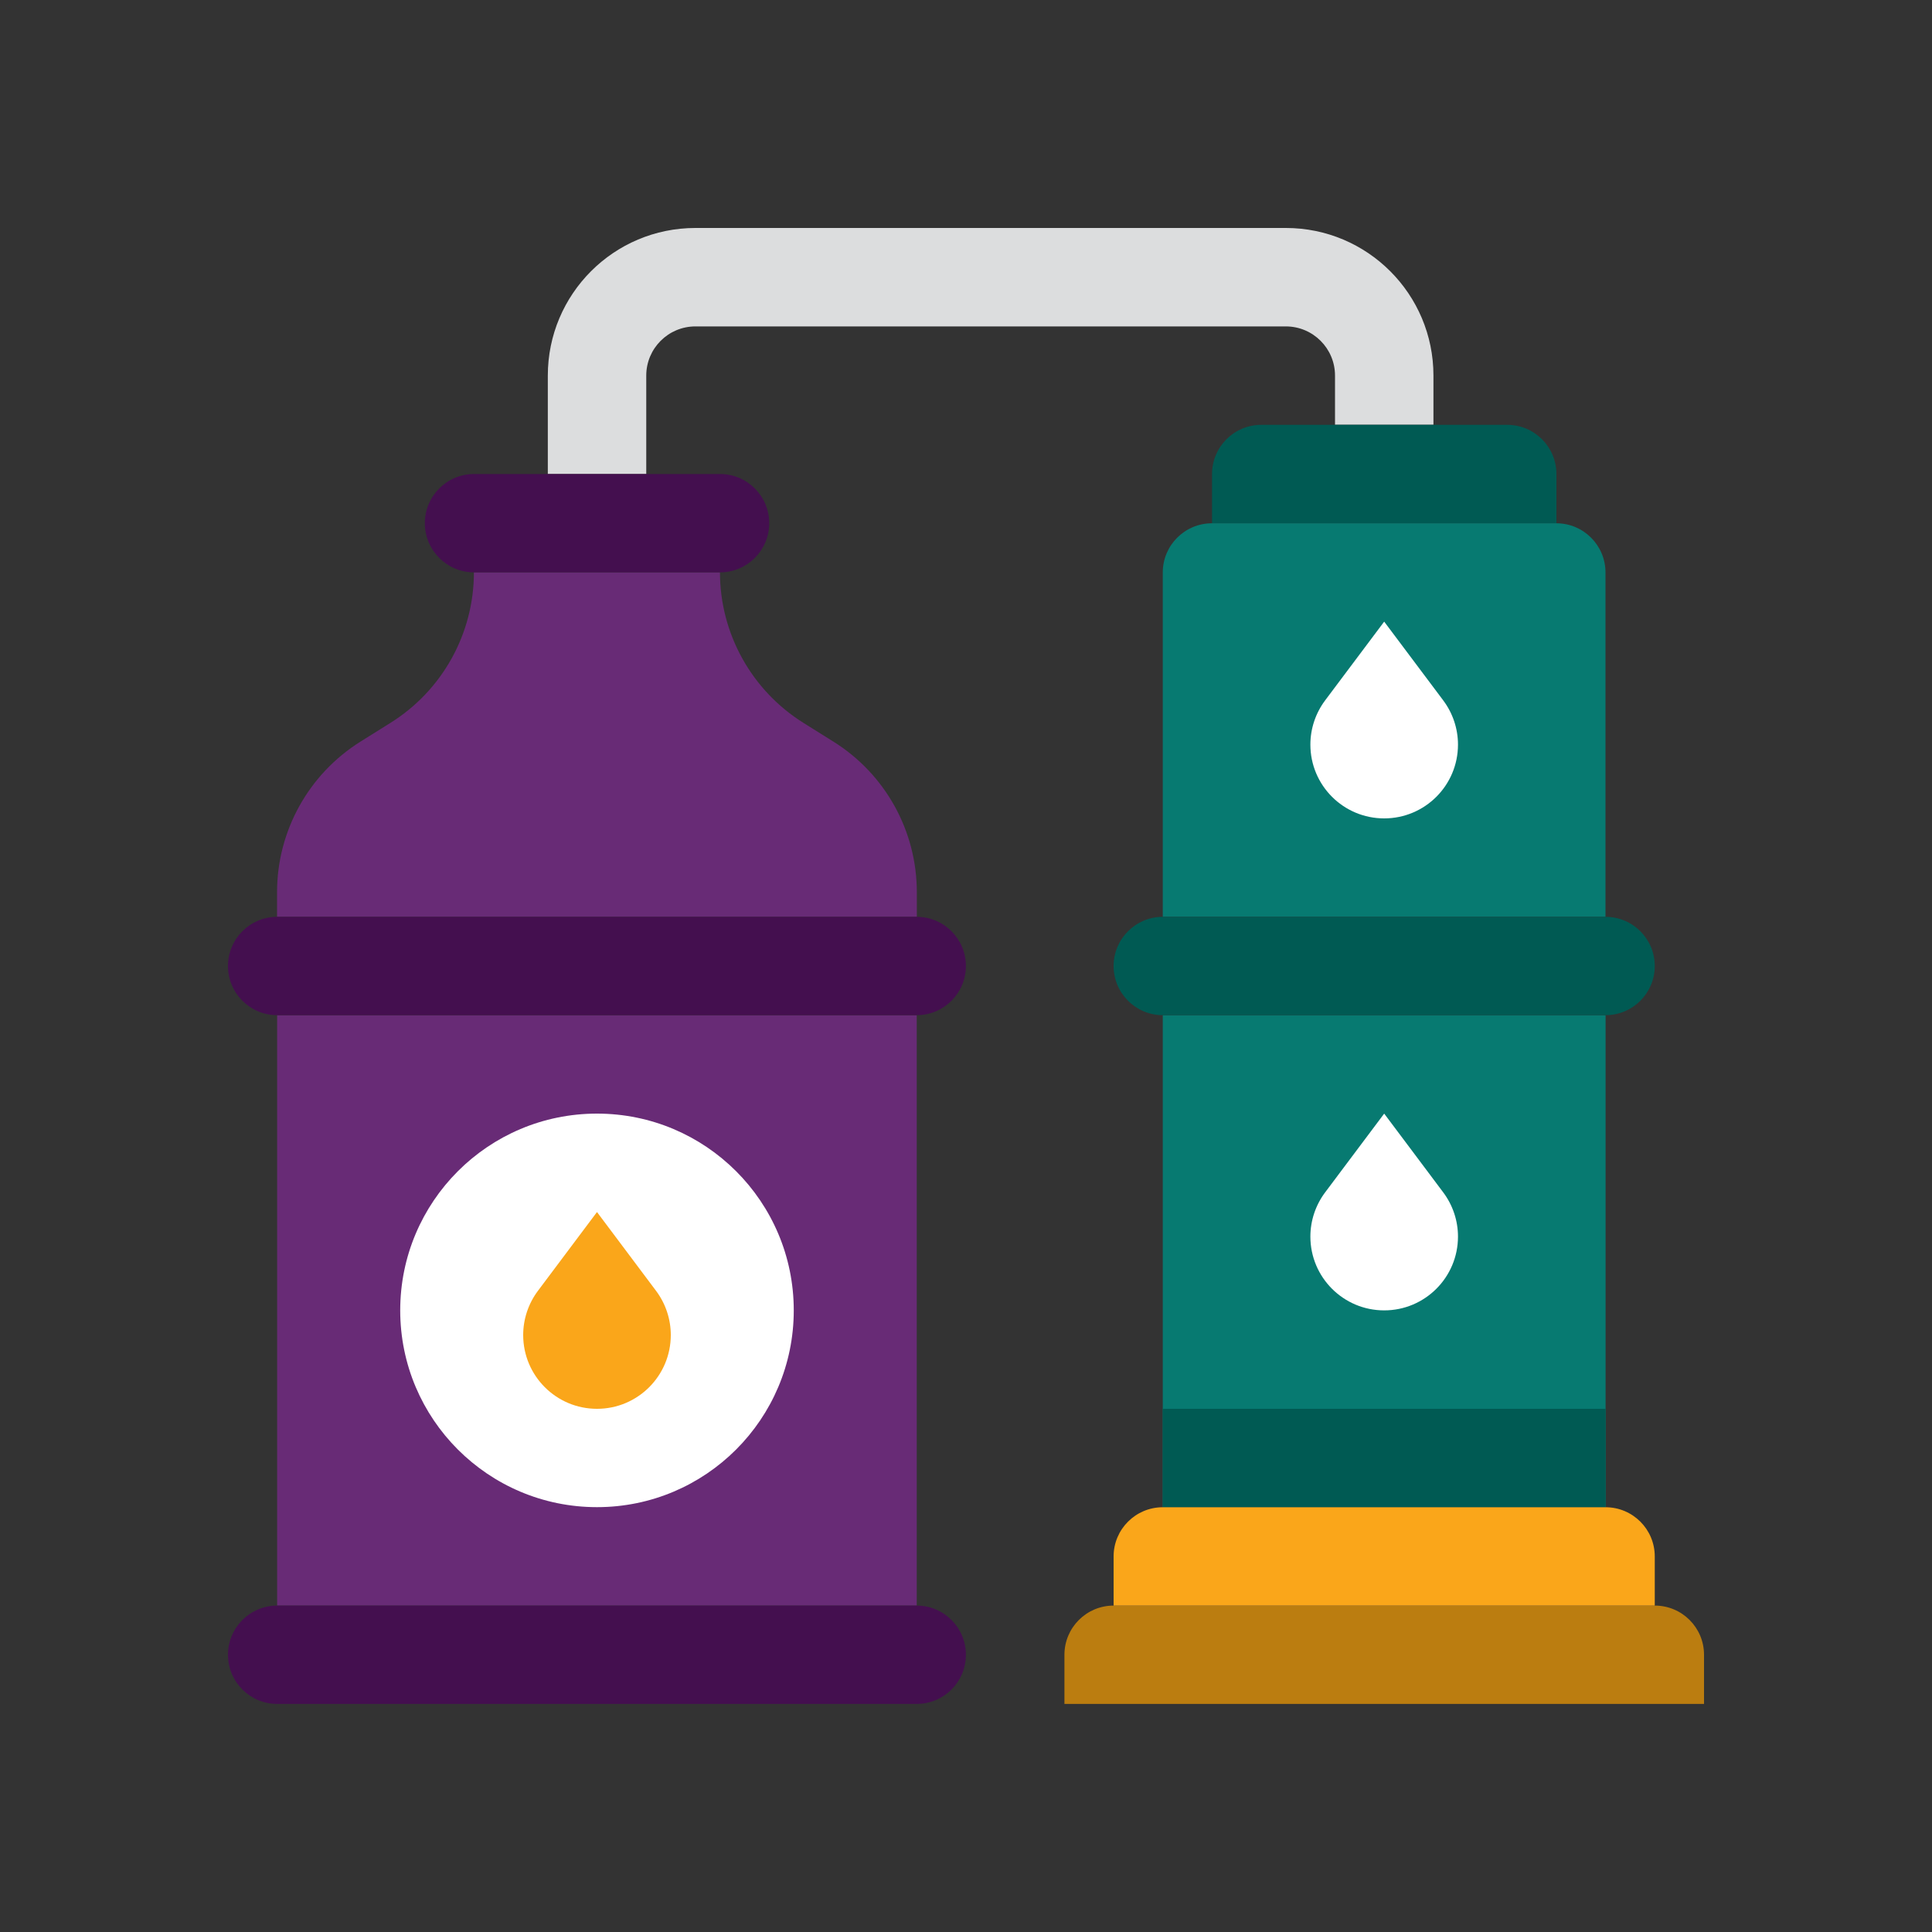
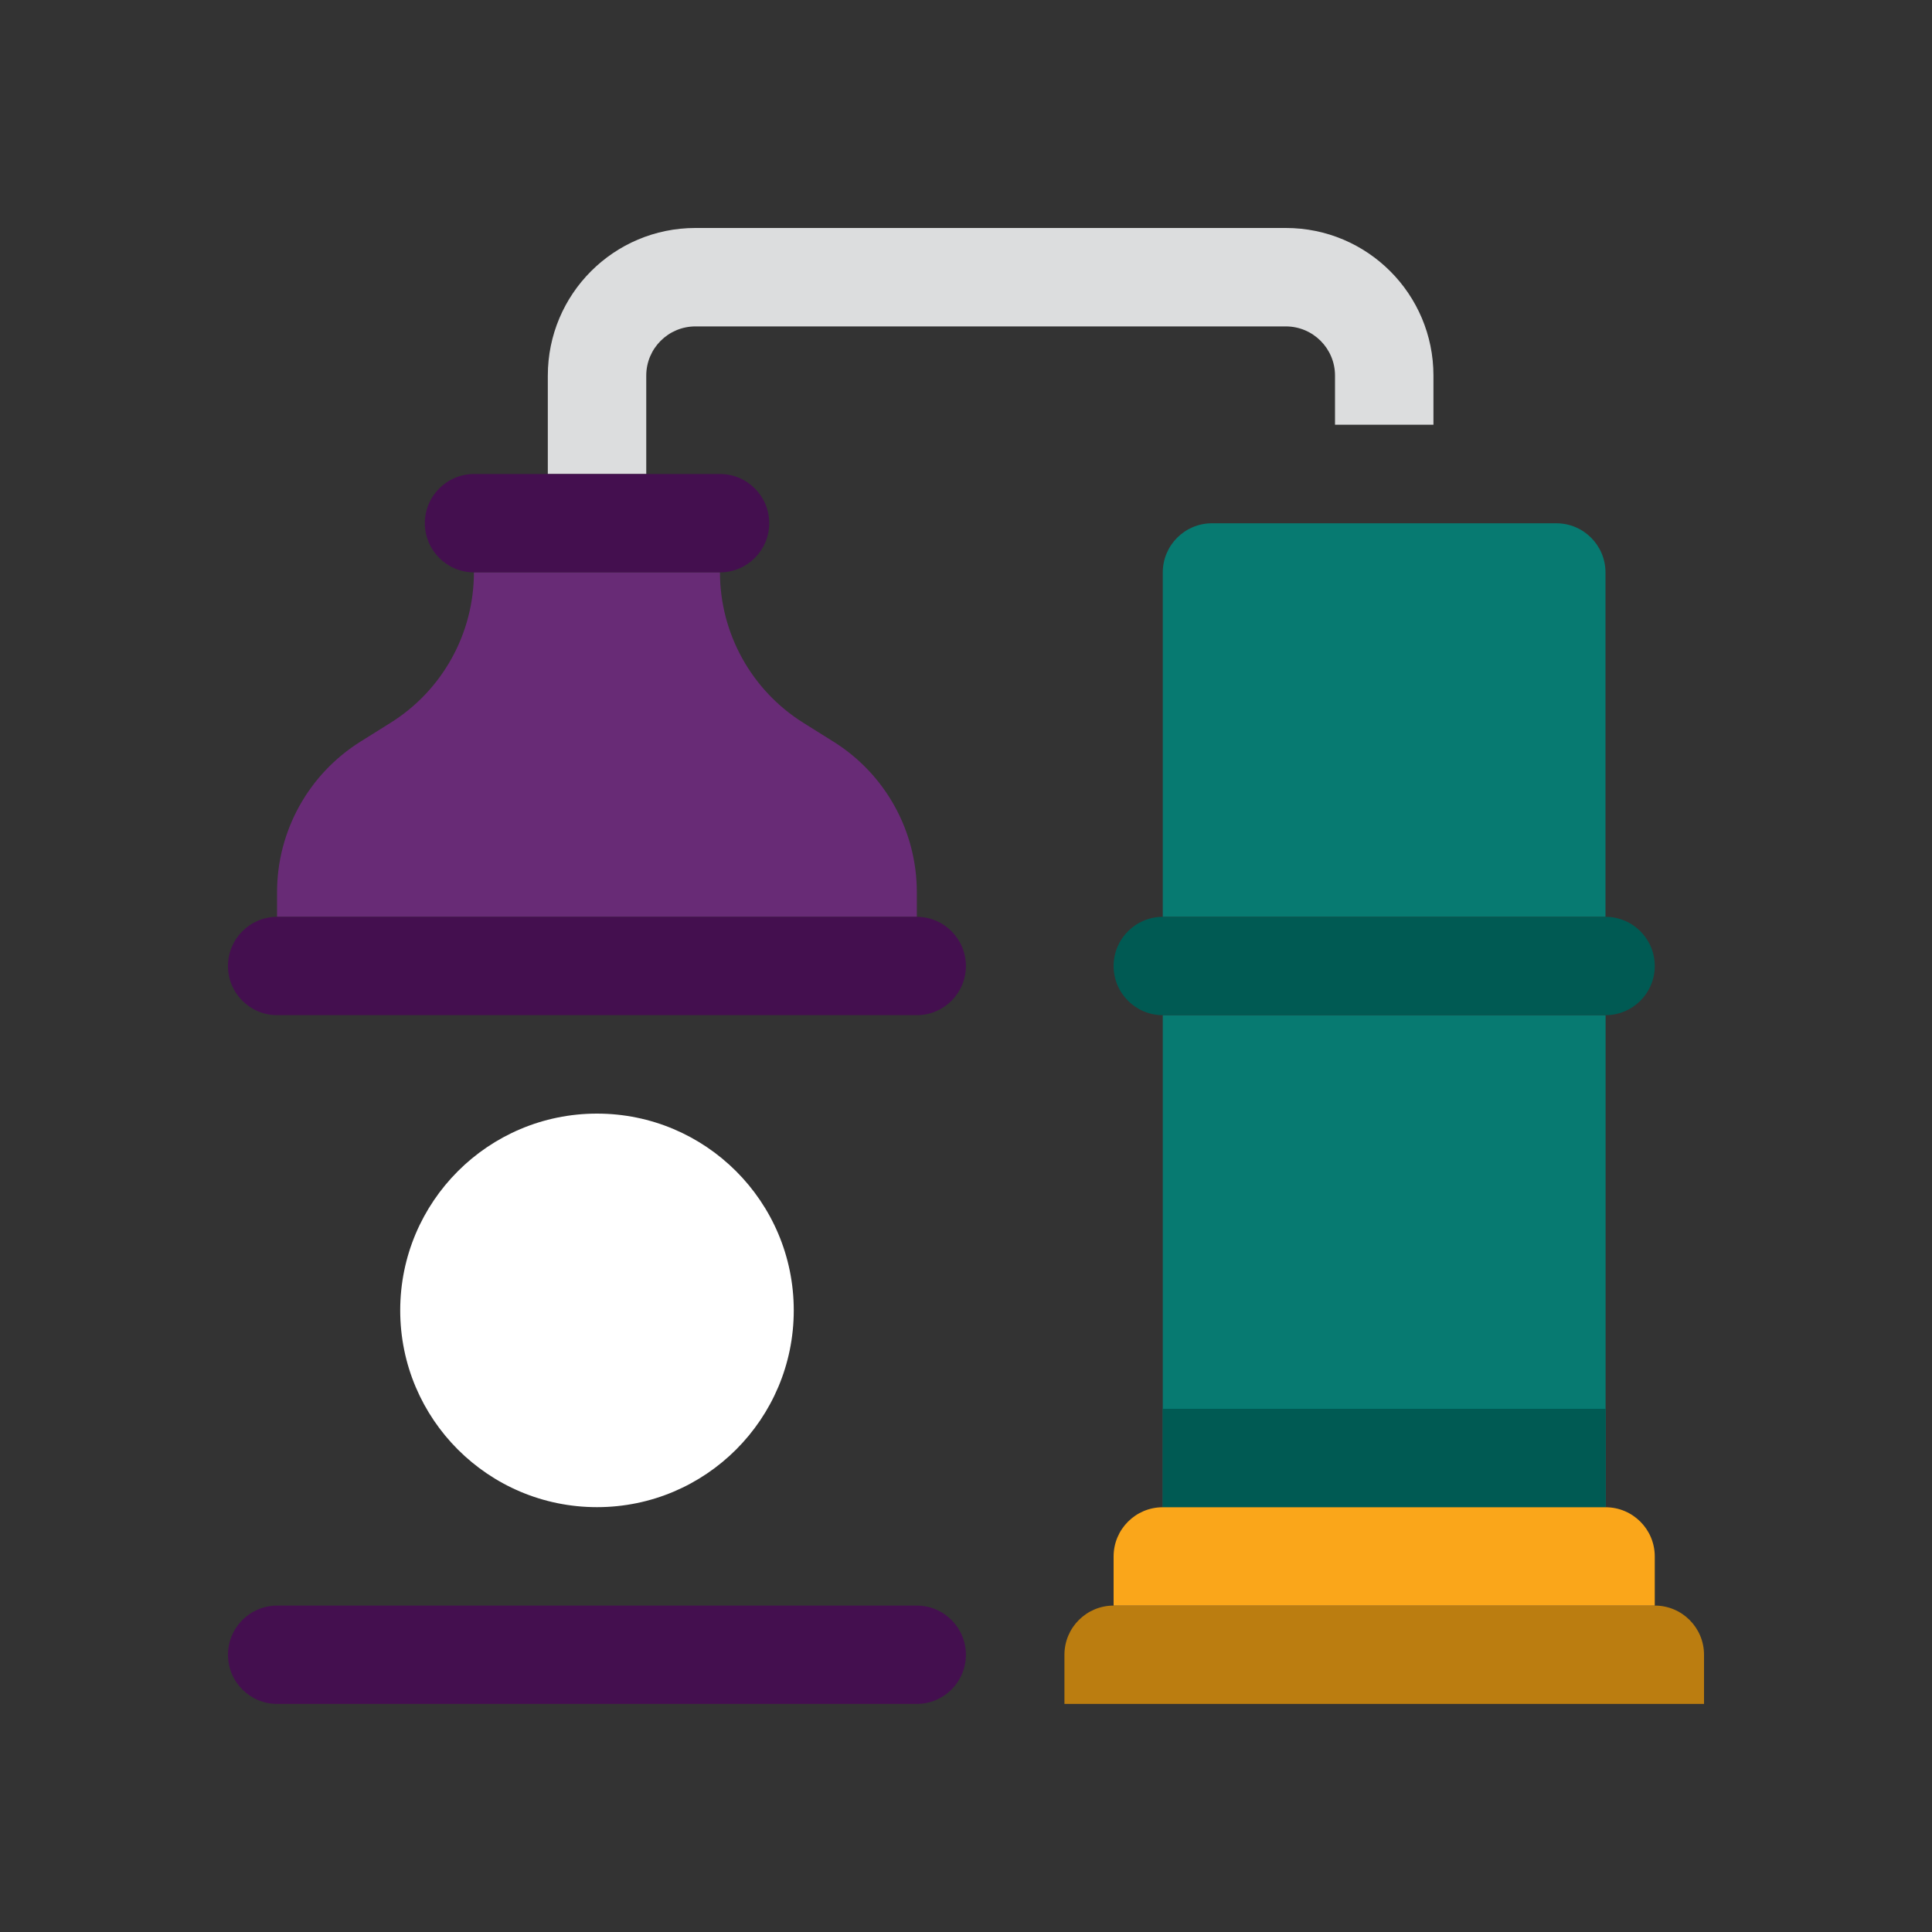
<svg xmlns="http://www.w3.org/2000/svg" id="Layer_1" data-name="Layer 1" viewBox="0 0 200 200">
  <rect x="0" y="0" width="200" height="200" fill="#333333" stroke="none" />
  <defs>
    <style>      .cls-1 {        fill: #440f4f;      }      .cls-1, .cls-2, .cls-3, .cls-4, .cls-5, .cls-6, .cls-7, .cls-8 {        stroke-width: 0px;      }      .cls-2 {        fill: #682b76;      }      .cls-3 {        fill: #fff;      }      .cls-4 {        fill: #faa61a;      }      .cls-5 {        fill: #dcddde;      }      .cls-6 {        fill: #005a53;      }      .cls-7 {        fill: #077a71;      }      .cls-8 {        fill: #bb7d10;      }    </style>
  </defs>
  <path class="cls-7" d="M120.37,94.91v-35.65c0-2.81,2.28-5.09,5.09-5.09h35.65c2.81,0,5.09,2.28,5.09,5.09v35.65" />
  <path class="cls-5" d="M138.2,43.97v-5.09c0-2.81-2.28-5.09-5.09-5.09h-61.12c-2.81,0-5.09,2.28-5.09,5.09v10.19h-10.19v-10.19c0-8.44,6.84-15.28,15.28-15.28h61.12c8.44,0,15.28,6.84,15.28,15.28v5.09h-10.19Z" />
  <path class="cls-7" d="M120.37,105.09h45.84v50.93h-45.84v-50.93Z" />
  <path class="cls-6" d="M120.37,145.84h45.84v10.19h-45.84v-10.19Z" />
  <path class="cls-2" d="M94.91,94.91v-2.55c0-6.34-3.26-12.23-8.64-15.59l-3.1-1.94c-5.37-3.36-8.64-9.25-8.64-15.59h-25.47c0,6.34-3.26,12.23-8.64,15.59l-3.1,1.94c-5.37,3.36-8.64,9.25-8.64,15.59v2.55h66.21Z" />
-   <path class="cls-2" d="M28.69,105.09h66.21v61.12H28.69v-61.12Z" />
+   <path class="cls-2" d="M28.69,105.09h66.21H28.69v-61.12Z" />
  <circle class="cls-3" cx="61.8" cy="135.65" r="20.37" />
  <path class="cls-1" d="M28.69,166.21h66.21c2.81,0,5.09,2.28,5.09,5.09h0c0,2.81-2.28,5.09-5.09,5.09H28.69c-2.81,0-5.09-2.28-5.09-5.09h0c0-2.81,2.28-5.09,5.09-5.09Z" />
  <path class="cls-1" d="M28.69,94.91h66.21c2.81,0,5.09,2.28,5.09,5.09h0c0,2.81-2.28,5.09-5.09,5.09H28.69c-2.81,0-5.09-2.28-5.09-5.09h0c0-2.81,2.28-5.09,5.09-5.09Z" />
  <path class="cls-1" d="M49.07,49.07h25.47c2.81,0,5.09,2.28,5.09,5.09h0c0,2.81-2.28,5.09-5.09,5.09h-25.47c-2.81,0-5.09-2.28-5.09-5.09h0c0-2.81,2.28-5.09,5.09-5.09Z" />
-   <path class="cls-4" d="M61.8,125.47l-6.11,8.15c-.99,1.32-1.53,2.93-1.53,4.58,0,4.22,3.42,7.64,7.64,7.64s7.64-3.42,7.64-7.64c0-1.65-.54-3.26-1.53-4.58l-6.11-8.15Z" />
  <path class="cls-8" d="M115.28,166.21h56.03c2.81,0,5.09,2.28,5.09,5.09v5.09h-66.21v-5.09c0-2.81,2.28-5.09,5.09-5.09Z" />
  <path class="cls-4" d="M115.28,166.21v-5.09c0-2.81,2.28-5.09,5.09-5.09h45.84c2.81,0,5.09,2.28,5.09,5.09v5.09" />
-   <path class="cls-6" d="M125.47,54.16v-5.09c0-2.81,2.28-5.09,5.09-5.09h25.47c2.81,0,5.09,2.28,5.09,5.09v5.09" />
-   <path class="cls-3" d="M143.29,64.35l-6.11,8.15c-.99,1.32-1.53,2.93-1.53,4.58,0,4.22,3.42,7.64,7.64,7.64s7.64-3.42,7.64-7.64c0-1.65-.54-3.26-1.53-4.58l-6.11-8.15Z" />
-   <path class="cls-3" d="M143.29,115.28l-6.11,8.15c-.99,1.32-1.53,2.93-1.53,4.58,0,4.22,3.42,7.64,7.64,7.64s7.64-3.42,7.64-7.64c0-1.65-.54-3.26-1.53-4.58l-6.11-8.15Z" />
  <path class="cls-6" d="M120.37,94.91h45.84c2.81,0,5.09,2.28,5.09,5.09h0c0,2.81-2.28,5.09-5.09,5.09h-45.84c-2.81,0-5.09-2.28-5.09-5.09h0c0-2.81,2.28-5.09,5.09-5.09Z" />
</svg>